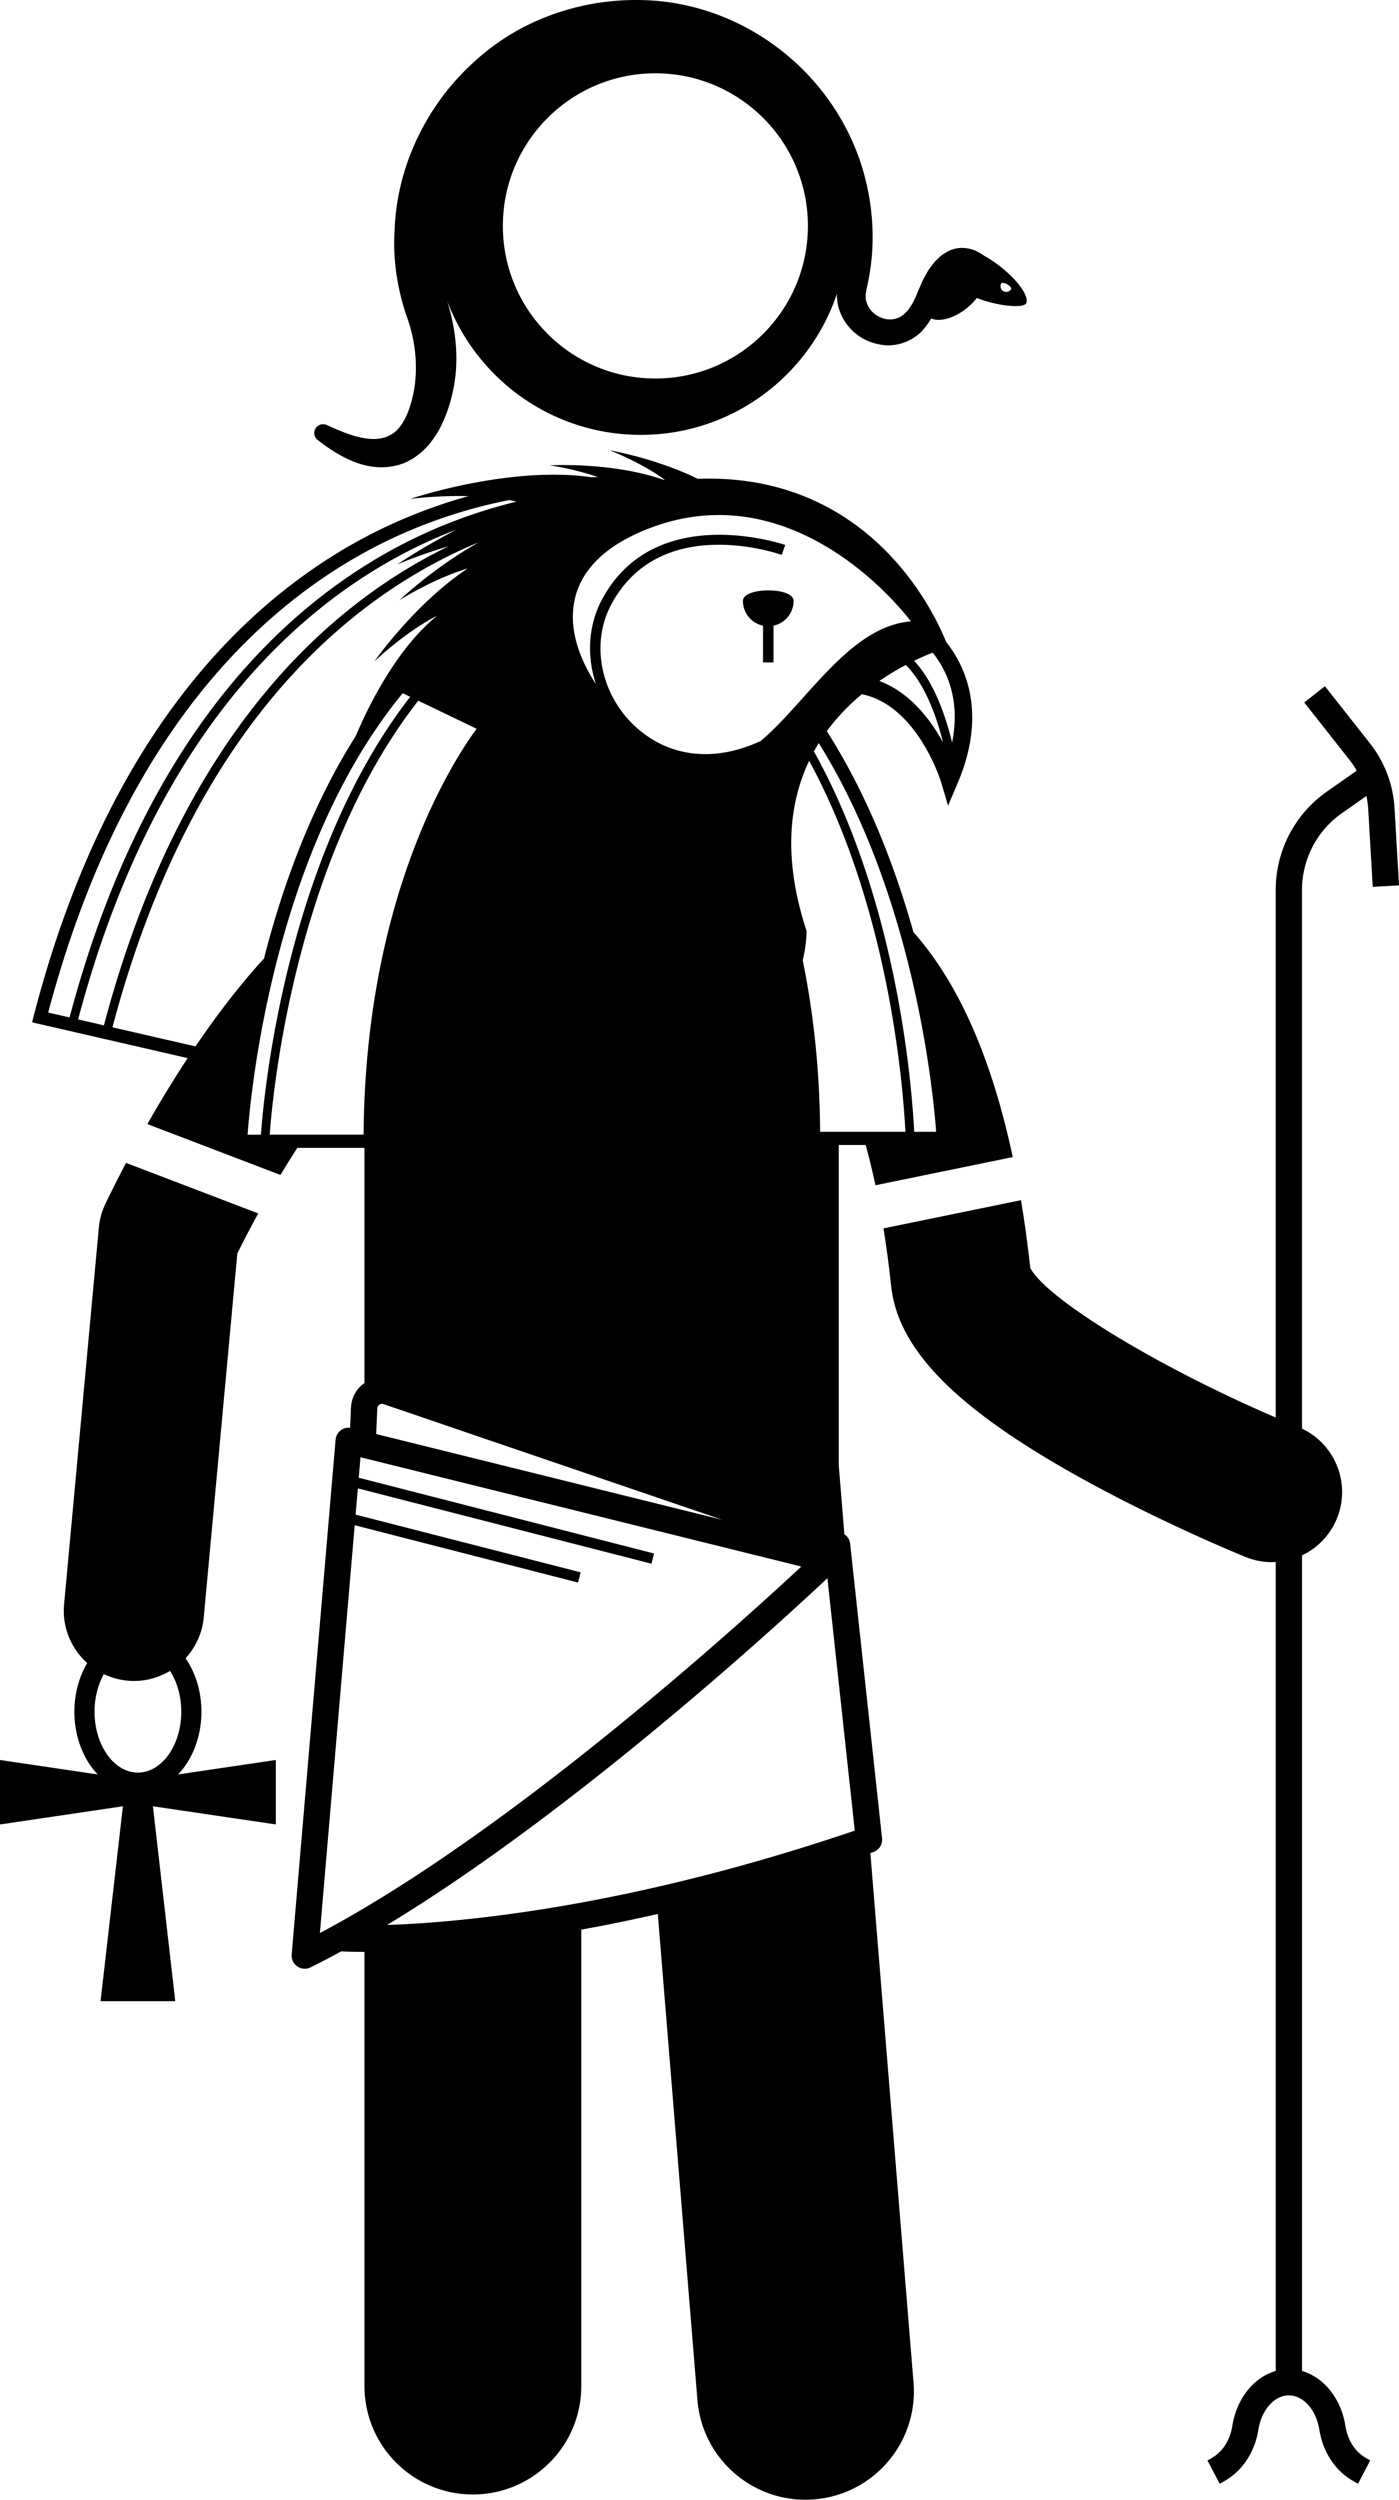
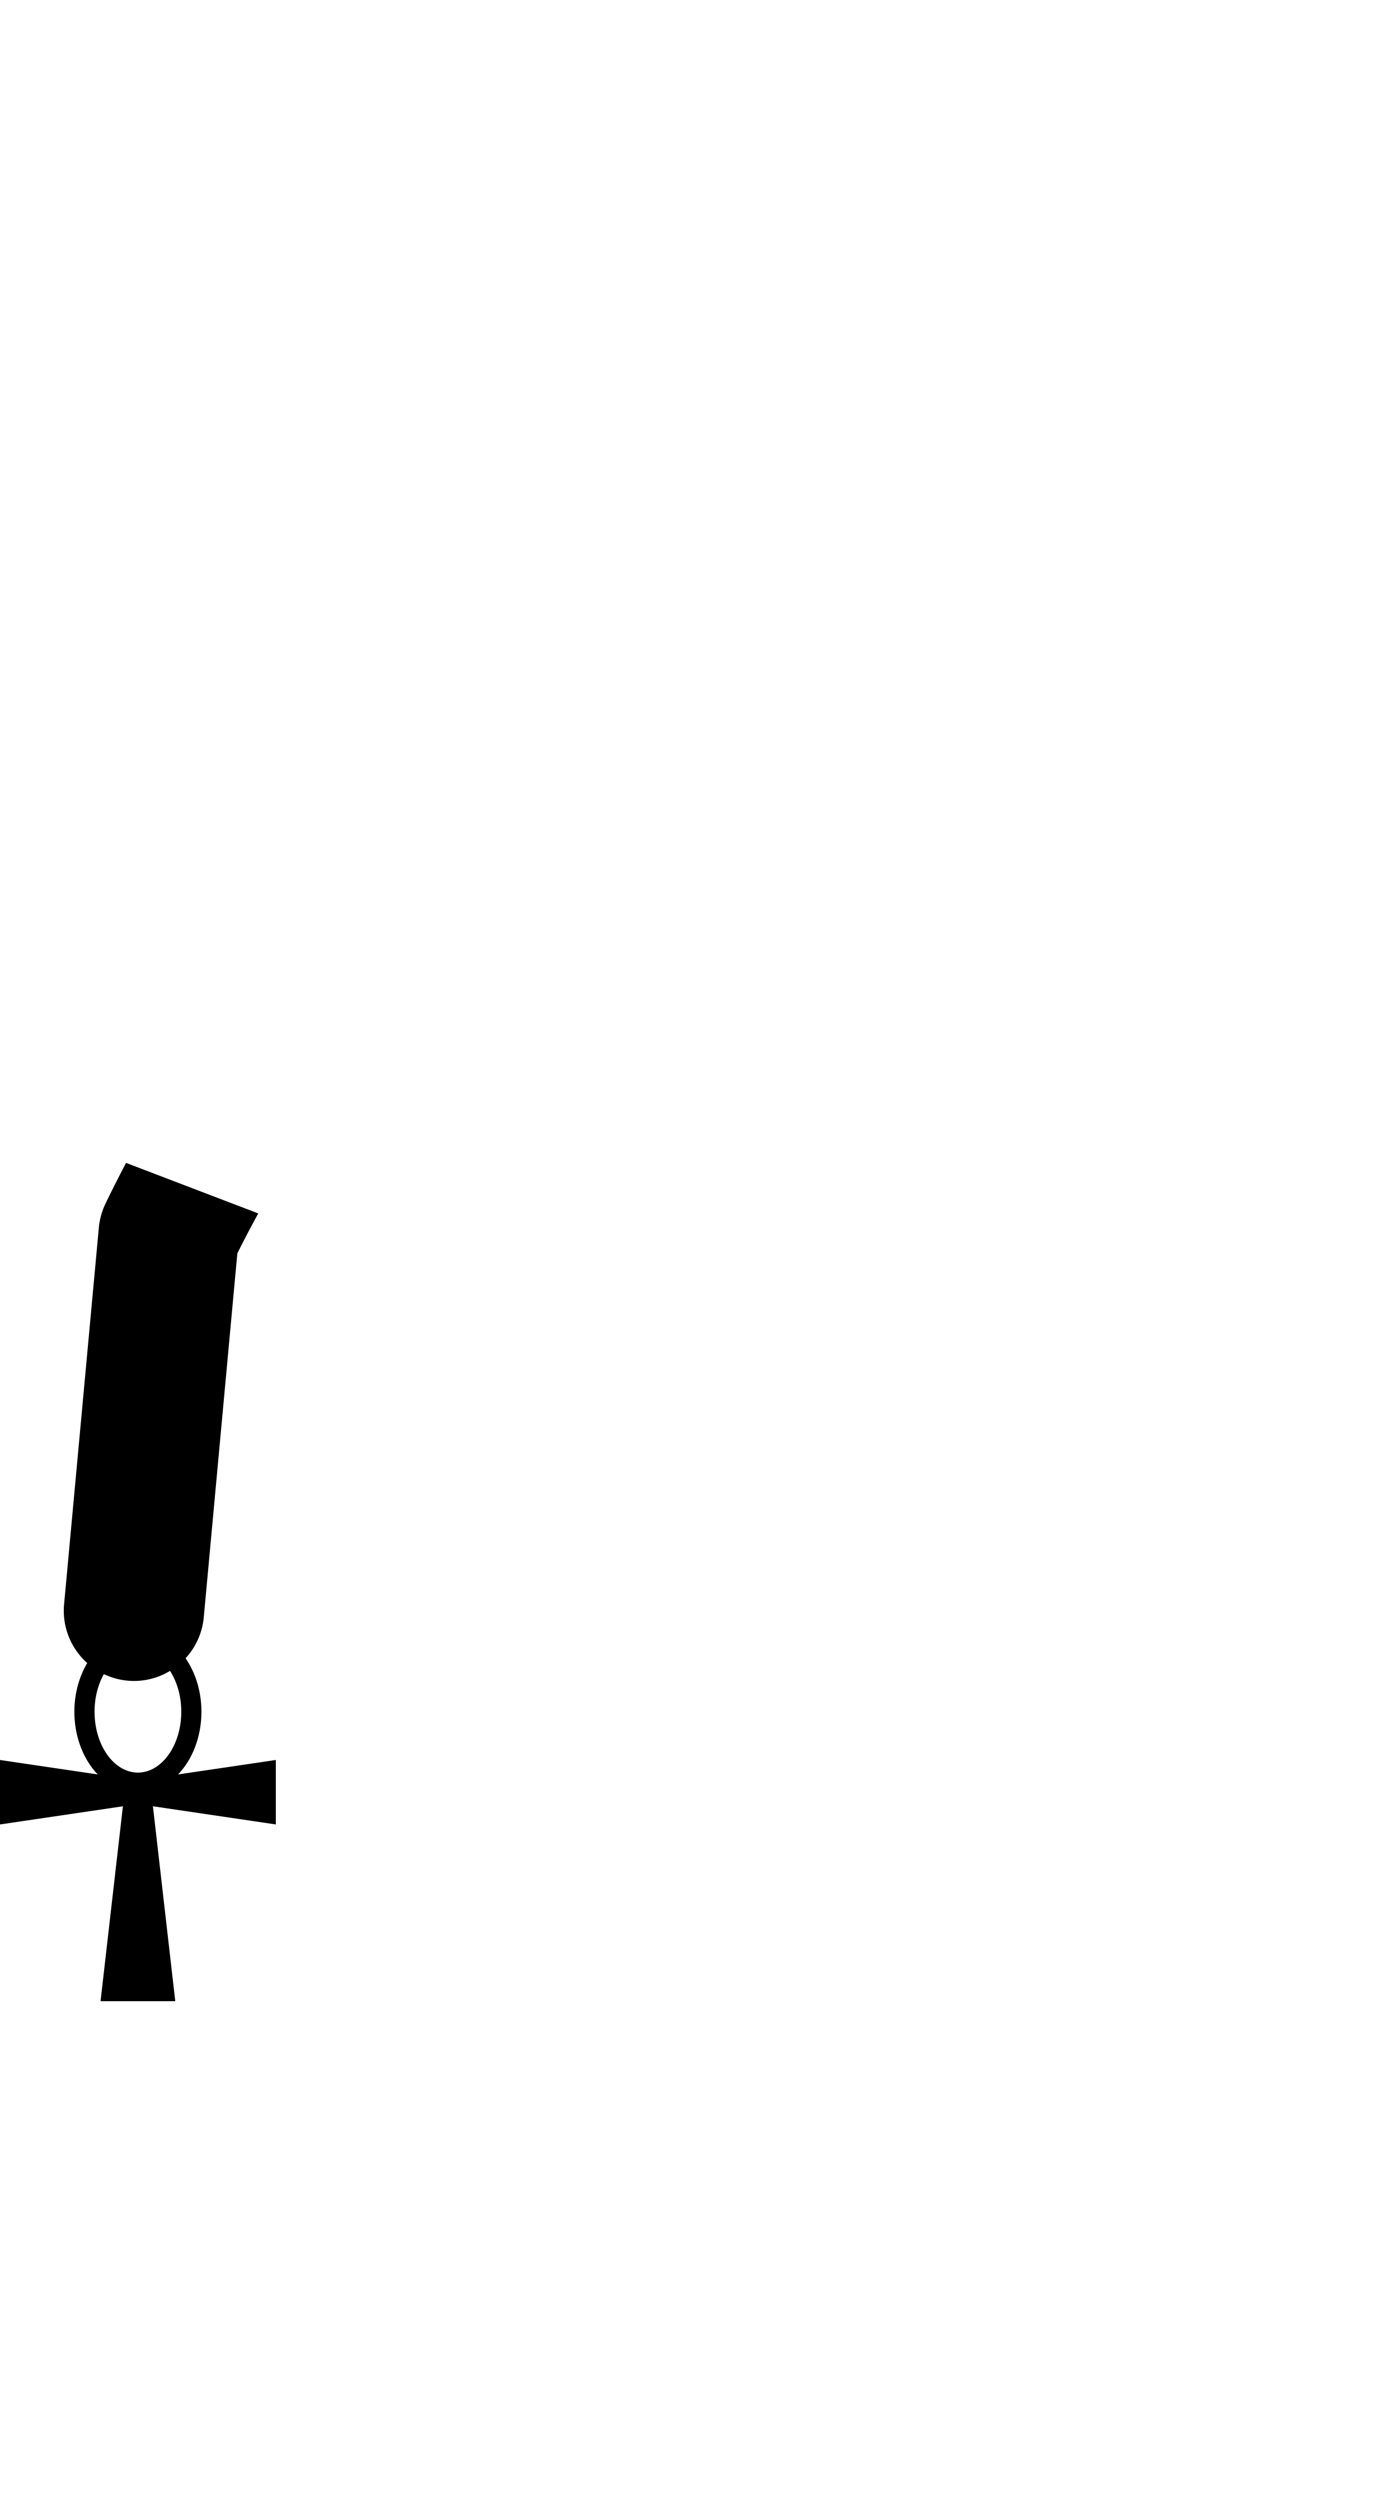
<svg xmlns="http://www.w3.org/2000/svg" viewBox="0 0 159.562 284.948">
  <path d="M12.033 137.203a8 8 0 0 0-.76 2.74l-3.964 42.936a7.98 7.98 0 0 0 2.64 6.692c-.916 1.547-1.465 3.464-1.465 5.547 0 2.88 1.04 5.456 2.664 7.152L0 200.623v7.348l14.018-2.071-2.55 22.218h8.522L17.441 205.9l14.018 2.071v-7.348L20.31 202.27c1.624-1.696 2.663-4.272 2.663-7.152 0-2.334-.686-4.462-1.809-6.09a7.966 7.966 0 0 0 2.077-4.679l3.828-41.47a125.528 125.528 0 0 1 2.388-4.559l-15.079-5.76a147.556 147.556 0 0 0-2.346 4.643zm8.642 57.915c0 3.828-2.22 6.941-4.946 6.941s-4.945-3.113-4.945-6.941c0-1.618.4-3.104 1.062-4.285a7.965 7.965 0 0 0 3.438.782c1.49 0 2.898-.419 4.107-1.146.795 1.232 1.284 2.86 1.284 4.649z" />
-   <path d="M104.18 106.253c-2.093-7.44-5.219-15.616-9.88-22.906a23.7 23.7 0 0 1 4.001-4.213c6.36 1.303 9.013 9.948 9.04 10.04l.79 2.664 1.09-2.557c3.433-8.066.83-13.418-1.314-16.11-1.334-3.344-8.754-19.293-28.329-18.592-4.823-2.364-10.046-3.245-10.046-3.245s3.548 1.343 6.316 3.38c-.087-.018-.173-.038-.261-.054-5.864-2.018-12.901-1.616-12.901-1.616s2.744.378 5.509 1.342c-.237.003-.48.009-.73.016-9.412-1.35-20.67 2.469-20.67 2.469s3.048-.407 6.632-.317a59.925 59.925 0 0 0-7.858 2.792c-13.927 6.075-32.47 20.798-41.72 56.443l-.193.747 17.75 4.078a136.5 136.5 0 0 0-4.6 7.52l15.18 5.8a122.468 122.468 0 0 1 1.927-3.087h7.656v26.826c-.063.044-.134.075-.195.124a3.567 3.567 0 0 0-1.34 2.632l-.102 2.325a1.488 1.488 0 0 0-1.656 1.355l-5.009 58.68a1.5 1.5 0 0 0 2.159 1.473 101.366 101.366 0 0 0 3.492-1.823 49.81 49.81 0 0 0 2.624.057h.027v49.489c0 6.83 5.537 12.363 12.363 12.363 6.828 0 12.366-5.533 12.366-12.363v-52.023c2.73-.494 5.643-1.084 8.727-1.785l4.52 55.412c.554 6.808 6.523 11.872 13.328 11.318 6.804-.555 11.873-6.52 11.318-13.328l-4.921-60.343.33-.112a1.5 1.5 0 0 0 1.002-1.58l-3.64-33.578a1.495 1.495 0 0 0-.657-1.08l-.644-7.897v-36.472h3.072a77.827 77.827 0 0 1 1.116 4.592l15.66-3.212c-2.401-11.28-6.19-19.866-11.33-25.644zm-58.085-45.5a57.862 57.862 0 0 1 11.982-3.749c.283.054.561.114.837.179a58.839 58.839 0 0 0-9.597 3.23c-13.782 6.011-32.098 20.54-41.383 55.567l-2.437-.56c9.15-34.475 27.101-48.758 40.599-54.667zm60.676 68.263h-2.5c-.323-6.1-2.086-26.54-11.438-43.364.177-.322.356-.641.546-.948 10.908 17.439 13.065 39.861 13.392 44.312zm-78.531.33c.365-4.982 3.01-32.498 17.691-50.326l.852.41c-14.161 18.235-16.687 45.215-17.025 49.916H28.24zM8.909 116.204C18.087 81.617 36.11 67.279 49.668 61.35a57.32 57.32 0 0 1 2.388-.976c-4.047 2.11-6.739 3.965-6.739 3.965s2.512-1.091 5.88-2.085C37.693 68.786 20.685 83.55 11.85 116.88l-2.941-.676zM53.584 62.25c.348-.152.693-.295 1.038-.438-5.117 2.845-9.063 6.606-9.063 6.606s3.84-2.444 7.754-3.607l-.015.02C47.295 68.815 42.686 75.41 42.686 75.41s3.446-3.32 7.157-5.216c-4.658 3.786-7.878 10.418-9.268 13.703-5.147 8.121-8.41 17.32-10.464 25.36-2.839 3.101-5.468 6.565-7.814 10.022l-9.472-2.176c9.178-34.587 27.202-48.925 40.76-54.853zm-5.876 17.623 6.653 3.201c-2.578 3.487-12.706 18.92-12.889 46.271H30.76c.352-4.826 2.903-31.54 16.948-49.472zm-4.677 80.687a.56.56 0 0 1 .213-.419.592.592 0 0 1 .378-.124l38.786 13.237-39.505-9.787.128-2.907zm-2.576 13.304 25.473 6.531.298-1.162-25.668-6.581.255-2.99 33.488 8.587.298-1.163-33.682-8.636.199-2.335 50.28 12.457c-7.317 6.805-33.351 30.369-54.91 41.776l3.969-46.484zM94.37 179.9l3.119 28.775c-25.643 8.709-44.689 10.465-53.342 10.756 21.478-12.997 44.956-34.59 50.223-39.531zm-2.818-70.442c.255-1.012.413-2.11.448-3.311-2.742-8.335-1.978-14.663.287-19.421 8.948 16.481 10.662 36.286 10.982 42.29h-9.73c-.05-7.393-.83-13.907-1.987-19.558zm8.748-31.835a30.209 30.209 0 0 1 3.015-1.82c1.245 1.233 2.976 3.767 4.25 8.85-1.4-2.579-3.738-5.688-7.265-7.03zm8.291 7.013c-1.246-5.106-2.962-7.854-4.331-9.311a30.146 30.146 0 0 1 2.112-.927c1.474 1.817 3.23 5.179 2.22 10.238zm-4.701-13.801c-6.958.544-11.83 9.152-17.116 13.625-5.173 2.41-10.294 1.926-14.145-1.49-4.077-3.616-5.314-9.505-2.942-14.002 5.523-10.471 18.906-5.913 19.472-5.714l.398-1.132c-.149-.052-14.925-5.105-20.932 6.286-1.55 2.94-1.705 6.407-.658 9.576-3.909-5.96-4.468-13.372 5.428-17.498 17.56-7.32 30.495 10.349 30.495 10.349z" />
-   <path d="m156.244 84.729-5.133-6.51-2.355 1.857 5.132 6.51c.318.403.602.826.852 1.265l-3.407 2.384a13.69 13.69 0 0 0-5.833 11.205v60.141c-13.31-5.703-26.127-13.468-27.993-17.054-.294-2.687-.65-5.255-1.06-7.718l-15.682 3.216c.328 2.04.622 4.225.874 6.576.787 7.368 7.655 14.222 22.269 22.225 9.034 4.947 17.792 8.51 18.16 8.66.985.4 2.002.588 3.003.588.144 0 .285-.024.429-.032v92.23c-2.467.707-4.444 3.107-4.943 6.232-.253 1.591-1.037 2.87-2.209 3.598a9.492 9.492 0 0 1-.631.363l1.392 2.656c.299-.156.574-.315.827-.473 1.89-1.177 3.197-3.244 3.584-5.672.363-2.272 1.826-3.922 3.48-3.922s3.118 1.65 3.48 3.922c.388 2.428 1.694 4.495 3.582 5.671.255.16.53.318.829.474l1.393-2.656a9.594 9.594 0 0 1-.634-.364c-1.17-.727-1.953-2.006-2.207-3.597-.5-3.125-2.476-5.525-4.943-6.231v-92.975a7.97 7.97 0 0 0 3.986-4.22c1.602-3.948-.184-8.421-3.986-10.224V101.44c0-3.48 1.702-6.75 4.553-8.747l2.792-1.954c.11.51.18 1.031.211 1.56l.51 8.798 2.996-.173-.51-8.799a13.113 13.113 0 0 0-2.808-7.396zM84.735 68.495c0 1.39.982 2.55 2.29 2.826v4.193h1.2V71.32a2.89 2.89 0 0 0 2.29-2.826c0-1.596-5.78-1.596-5.78 0zm-47.48-20.05a1.004 1.004 0 0 0-1.025 1.71c1.231.95 2.55 1.839 4.116 2.47 1.541.615 3.503.94 5.457.263.492-.143.92-.415 1.366-.66.395-.289.832-.576 1.155-.926.73-.669 1.225-1.441 1.702-2.21.846-1.568 1.368-3.154 1.698-4.821.664-3.314.256-6.811-.701-9.887l-.019-.072c3.371 8.917 11.982 15.26 22.079 15.26 10.413 0 19.245-6.748 22.378-16.107-.001.123-.019.244-.005.371.024.258.024.517.081.77.397 2.074 1.94 3.76 3.808 4.398.932.327 1.959.472 2.97.265a5.519 5.519 0 0 0 2.681-1.37 7.88 7.88 0 0 0 1.21-1.596c.988.422 2.634-.017 4.078-1.191.44-.359.818-.75 1.126-1.15 2.331.94 5.425 1.24 5.66.561.295-.854-1.19-2.824-3.319-4.4-.52-.385-1.03-.71-1.51-.97a6.23 6.23 0 0 0-.767-.471c-.832-.437-2.046-.596-3.047-.165-.27.075-.461.23-.687.357a2.61 2.61 0 0 0-.588.442l-.516.489-.403.522c-.291.349-.483.715-.686 1.079a7.7 7.7 0 0 0-.541 1.102c-.149.349-.344.786-.452 1.066a9.085 9.085 0 0 1-.416.88c-.151.28-.318.544-.497.788-.183.266-.366.39-.538.592-.752.614-1.75.757-2.674.342-.935-.372-1.57-1.247-1.682-2.11-.023-.11 0-.228-.01-.339a.88.88 0 0 1 .026-.345l.056-.362.13-.58c.166-.776.297-1.56.394-2.35.388-3.157.159-6.38-.598-9.495C97.245 14.353 93.365 8.73 88.096 5A27.1 27.1 0 0 0 79.355.876c-3.146-.843-6.438-1.058-9.667-.73a27.861 27.861 0 0 0-9.356 2.637c-2.944 1.417-5.58 3.431-7.82 5.796-4.48 4.726-7.286 11.106-7.505 17.659-.216 3.261.289 6.561 1.32 9.657.95 2.545 1.28 5.121 1.02 7.692-.302 2.53-1.213 5.223-2.879 6.024-.82.47-2.005.545-3.28.27-1.276-.27-2.576-.825-3.883-1.414l-.05-.022zm76.929-16.114c.177-.312 1.306.329 1.13.64a.65.65 0 0 1-1.13-.64zM74.749 43.146c-9.607 0-17.395-7.788-17.395-17.395S65.142 8.357 74.75 8.357s17.395 7.788 17.395 17.394-7.788 17.395-17.395 17.395z" />
</svg>